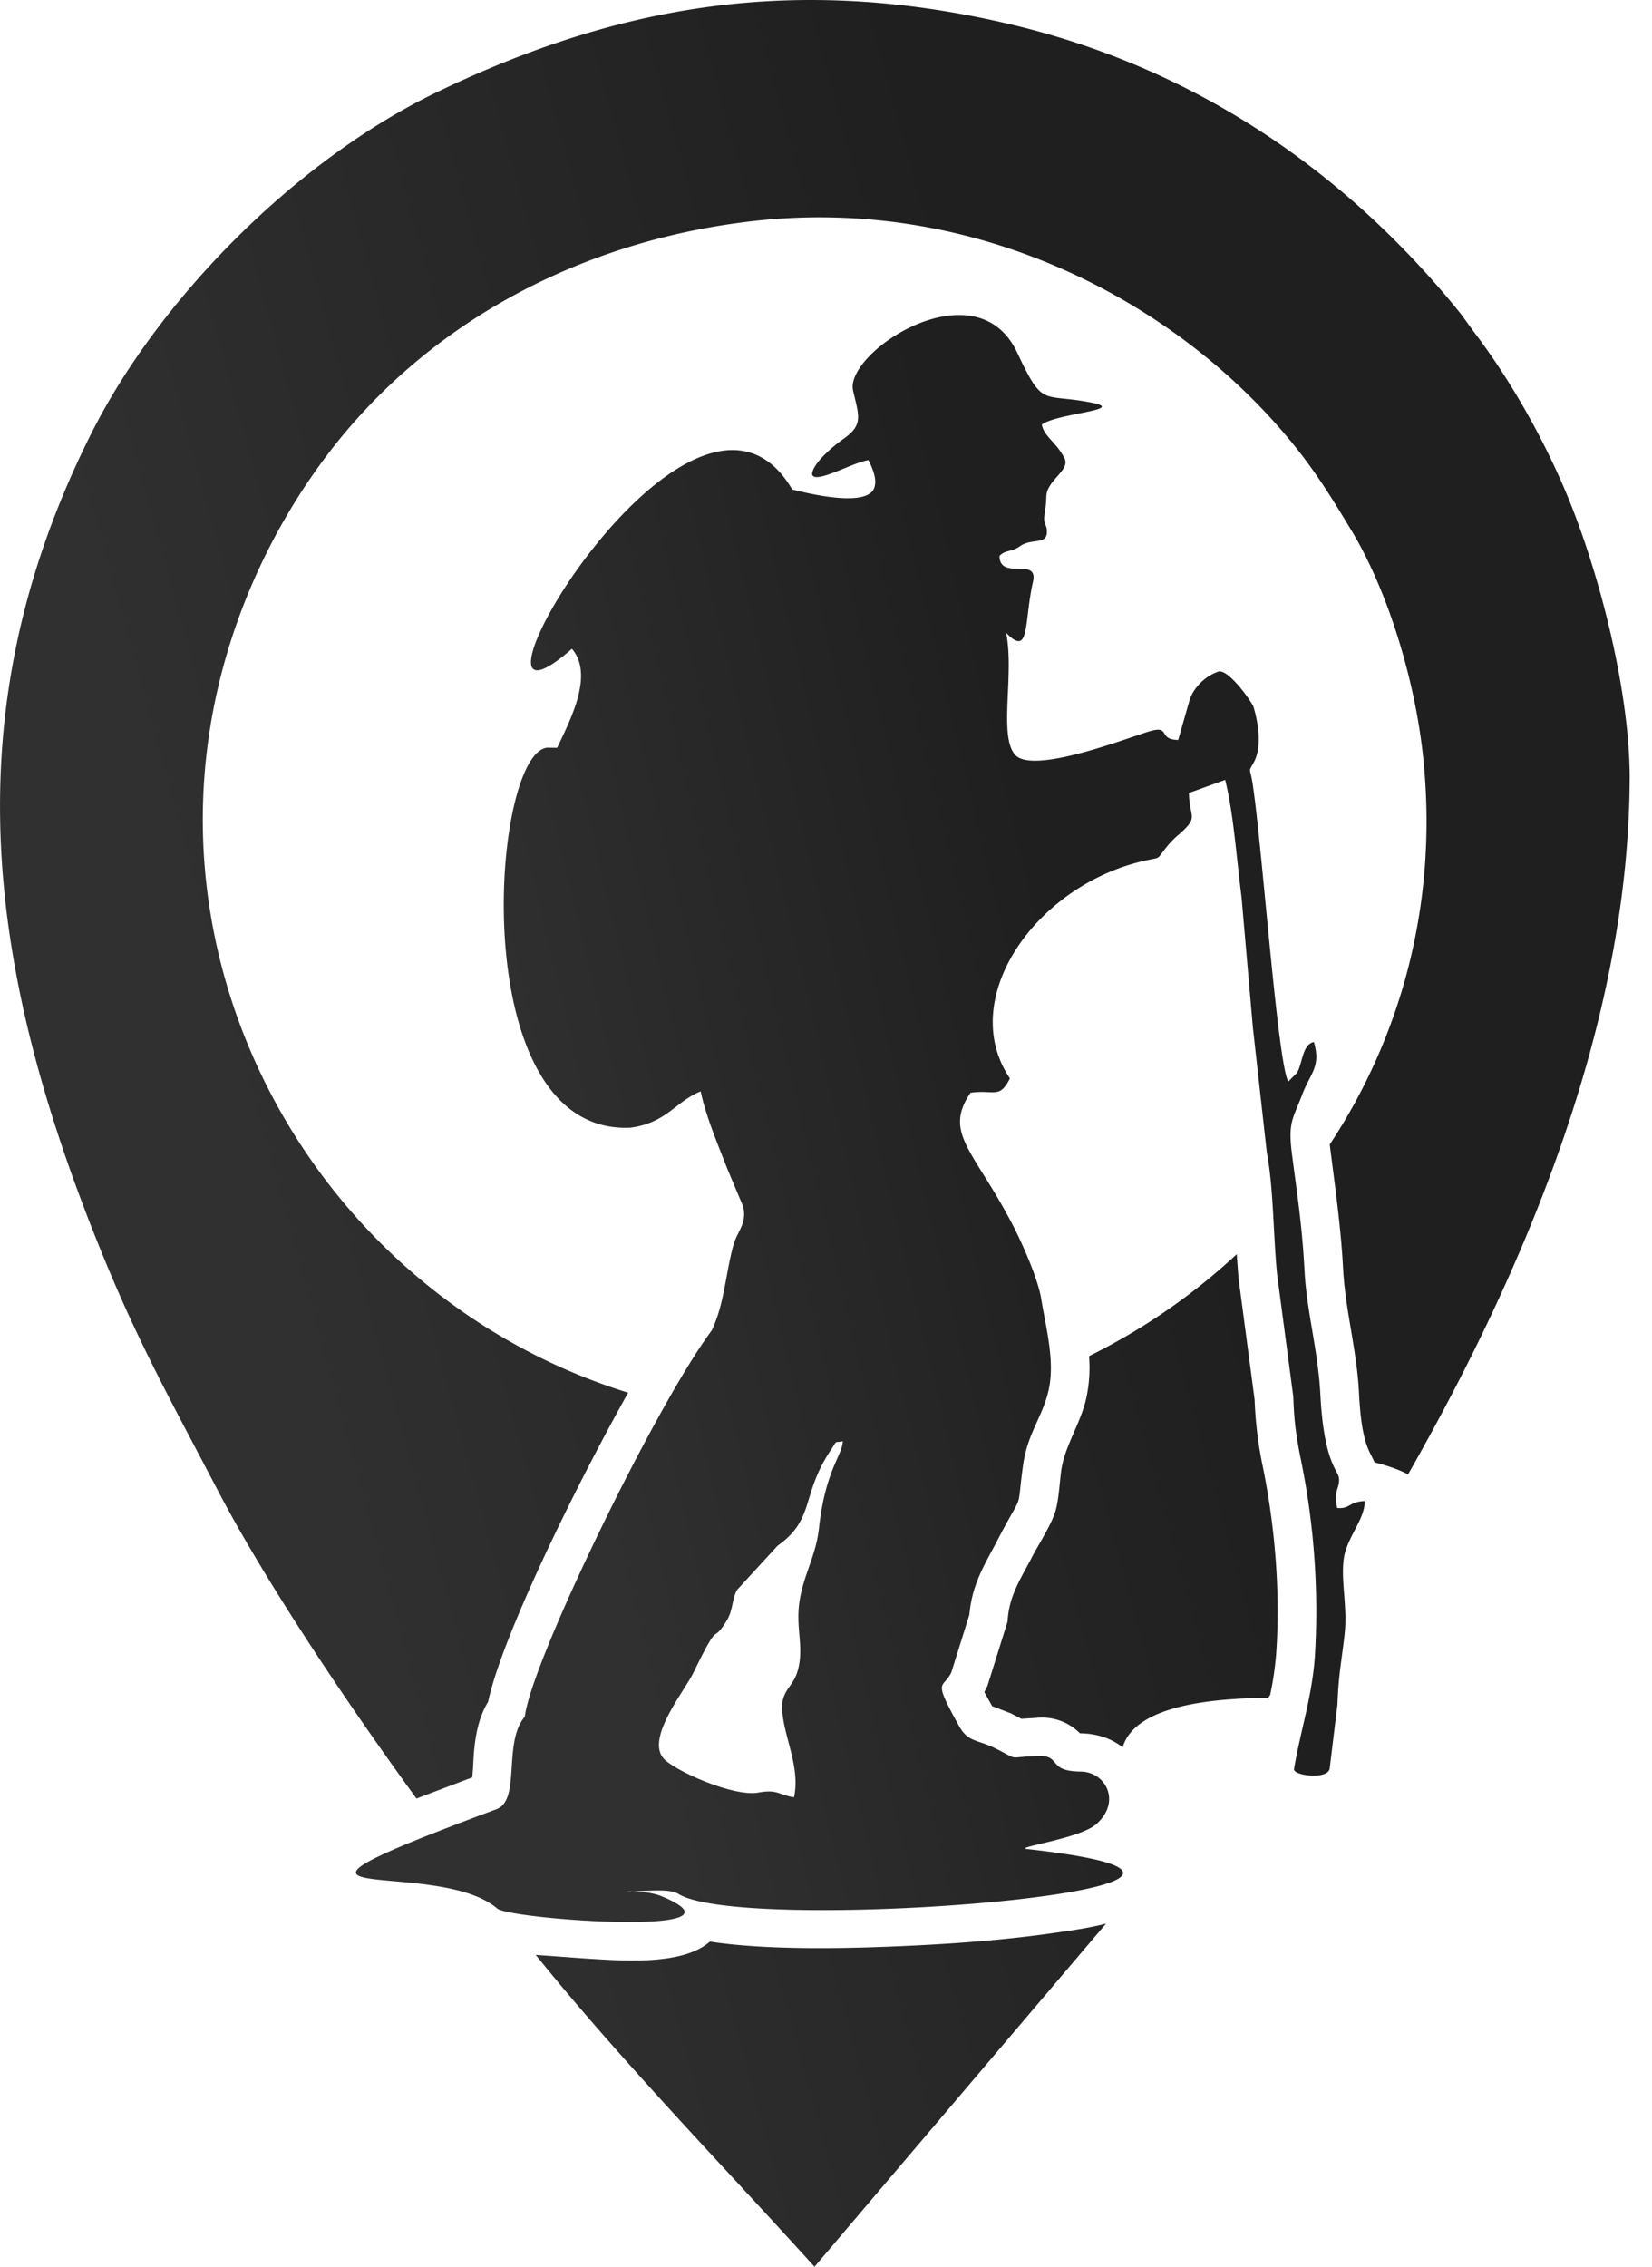
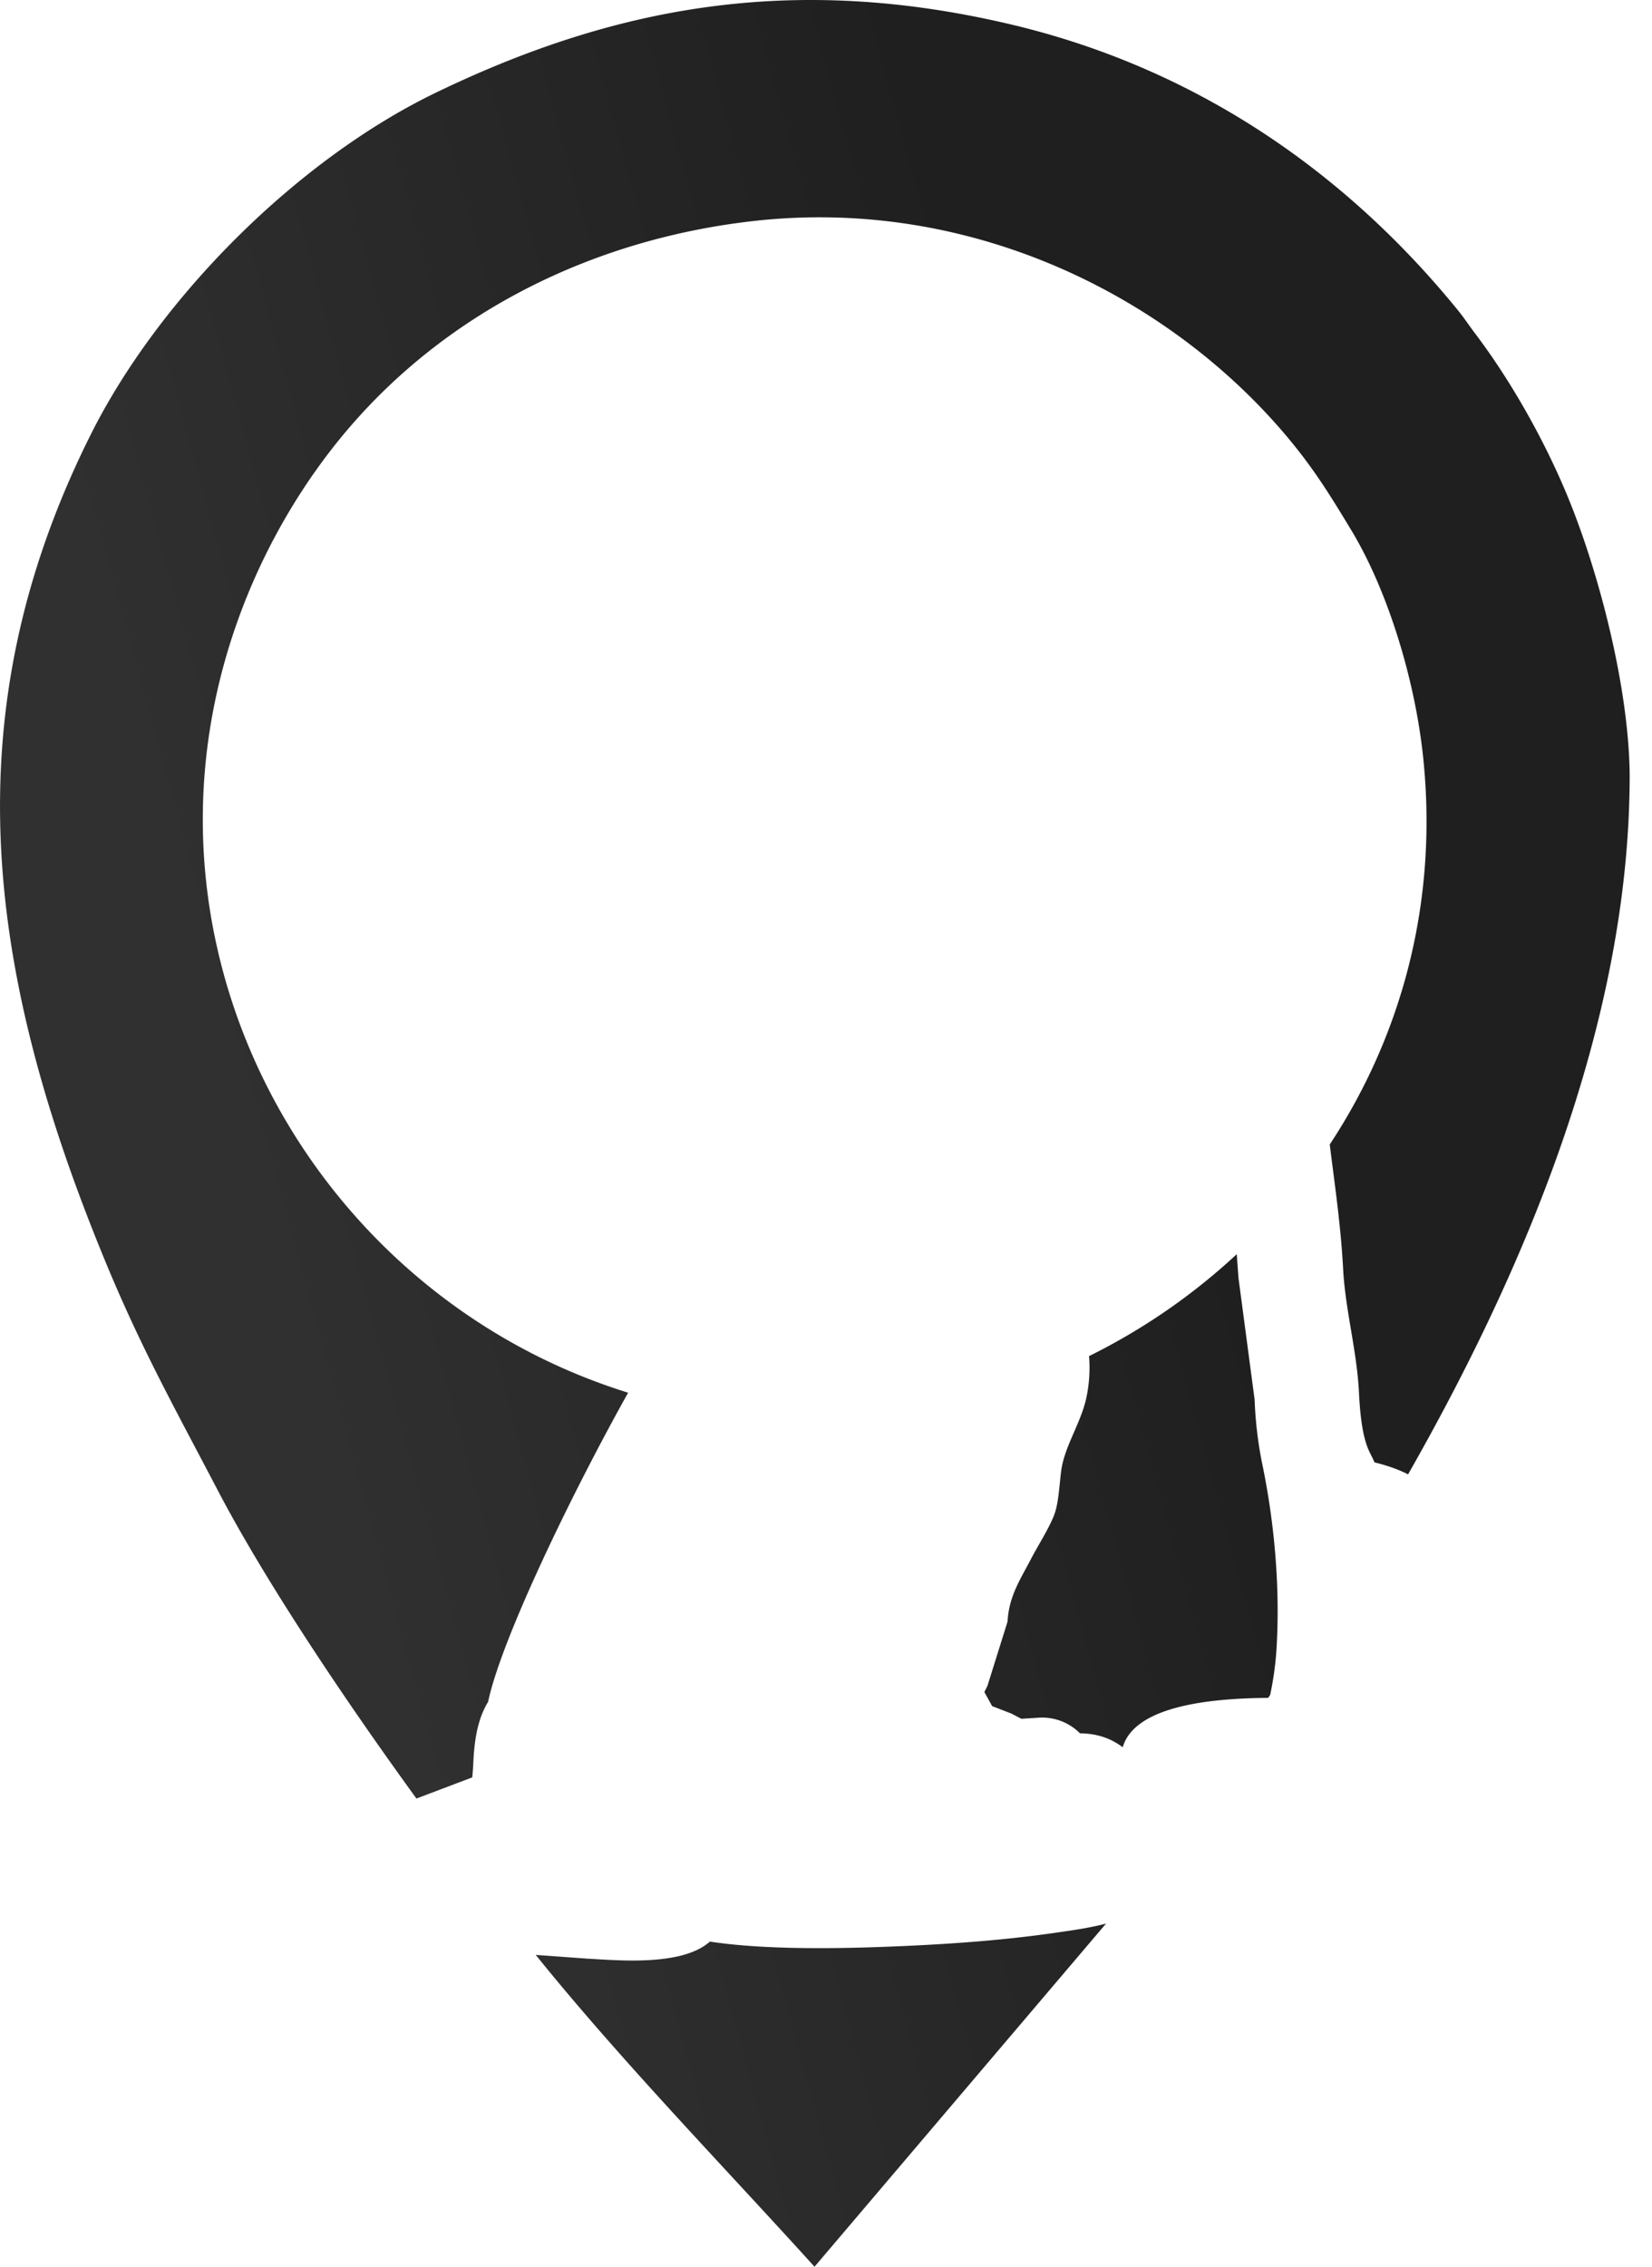
<svg xmlns="http://www.w3.org/2000/svg" width="35" height="48" fill="none">
  <g fill-rule="evenodd">
    <path d="M17.257 48l6.176-7.266c-.359.095-.73.144-1.002.184-1.099.163-2.24.246-3.35.294-.837.036-2.726.107-4.041-.097-.59.527-1.946.396-2.586.362l-1.104-.08c1.815 2.249 3.955 4.448 5.906 6.603zm9.611-12.046l.042-.062a6.7 6.7 0 0 0 .127-.864c.092-1.296-.022-2.685-.28-3.957a8.34 8.34 0 0 1-.176-1.431l-.342-2.578-.001-.015-.036-.488a13.16 13.16 0 0 1-3.129 2.158 3.06 3.06 0 0 1-.06.897c-.123.542-.459 1.011-.53 1.531-.035.261-.051.629-.128.875-.089.281-.361.702-.502.974-.225.433-.455.771-.501 1.269l-.008.084-.422 1.348-.023.049-.044.087.165.298.406.157.213.111.338-.021a1.13 1.13 0 0 1 .904.329c.373.003.674.116.905.296.274-.948 2.126-1.038 3.081-1.047h0zm2.964-4.733c2.394-4.2 4.695-9.485 4.695-14.807-.016-1.855-.651-4.297-1.318-5.91-.494-1.194-1.2-2.442-1.957-3.443-.176-.233-.222-.317-.378-.508-2.415-2.961-5.598-5.132-9.492-6.044-4.592-1.077-8.36-.375-12.147 1.453C6.3 3.379 3.377 6.301 1.927 9.193c-2.985 5.954-2.199 11.449.3 17.508.764 1.851 1.479 3.123 2.388 4.861.966 1.846 2.575 4.276 4.208 6.524l1.182-.448c.02-.169.025-.408.036-.522.032-.381.103-.754.3-1.078.281-1.333 1.787-4.44 2.967-6.546-4.924-1.53-8.404-5.88-8.94-10.818-.429-3.955 1.14-7.42 3.038-9.626 2.126-2.47 5.175-3.979 8.527-4.364 4.701-.541 8.931 1.654 11.394 4.635.517.625.858 1.172 1.307 1.917.765 1.269 1.35 3.159 1.521 4.834.313 3.067-.473 5.879-1.982 8.165l.009.078c.109.86.228 1.691.274 2.559s.29 1.721.335 2.607c.018.348.052.813.173 1.146.049.136.111.228.157.342.294.073.528.159.712.255h0z" fill="url(#A)" />
-     <path d="M28.172 37.441l.164-1.35c.023-.638.085-.895.151-1.481.064-.571-.076-1.091-.021-1.575.053-.468.465-.872.444-1.249-.345.02-.299.168-.579.148-.087-.37.058-.414.037-.632-.017-.171-.32-.32-.395-1.781-.048-.927-.287-1.729-.334-2.605-.053-.987-.158-1.621-.27-2.502-.084-.665.033-.735.22-1.235.17-.45.403-.591.247-1.113-.244.048-.24.452-.357.652l-.185.185c-.228-.394-.553-4.994-.756-6.31-.057-.372-.099-.219.028-.454.169-.313.099-.81-.008-1.167-.031-.102-.539-.823-.75-.749-.286.1-.533.351-.61.62l-.236.826c-.444-.005-.147-.32-.613-.181s-2.485.93-2.85.488c-.342-.413-.007-1.694-.183-2.574.513.524.373-.22.569-1.081.122-.539-.708-.017-.709-.55.139-.136.243-.07.435-.205.25-.175.569-.022.569-.303 0-.184-.083-.14-.049-.377.031-.212.03-.218.037-.378.014-.342.512-.55.385-.803-.171-.34-.435-.46-.481-.714.326-.245 1.872-.311 1.019-.472-1.026-.194-.99.118-1.542-1.055-.87-1.846-3.666-.001-3.475.811.126.542.219.726-.211 1.024-.19.132-.644.507-.658.741.039.235.88-.26 1.196-.295.067.139.166.349.137.524l-.01.046c-.102.356-.93.231-1.426.125l-.317-.074c-2.152-3.646-7.654 5.983-4.668 3.373.466.543-.022 1.484-.313 2.096l-.153-.001c-1.234-.148-1.883 8.214 1.706 8.046.766-.101.953-.554 1.488-.769.105.515.369 1.136.563 1.637l.335.796c.092.367-.123.521-.207.83-.169.622-.187 1.228-.456 1.798-1.194 1.598-3.827 7.024-3.961 8.18-.47.552-.079 1.765-.598 1.959-5.995 2.229-1.316.969.013 2.104.273.233 5.566.612 3.488-.258-.333-.139-.891-.105-.682-.106.361-.002.842-.065 1.032.054 1.446.904 14.321-.175 7.384-.95-.288-.032 1.101-.217 1.456-.516.553-.466.226-1.119-.318-1.124-.715-.006-.402-.344-.89-.33-.727.022-.364.109-.942-.174-.352-.172-.553-.119-.741-.456-.579-1.045-.34-.77-.165-1.143l.381-1.218c.061-.666.322-1.052.587-1.562.593-1.143.403-.53.549-1.59.097-.707.411-1.024.542-1.599.141-.619-.058-1.334-.155-1.935-.069-.426-.392-1.156-.594-1.548-.827-1.601-1.489-1.956-.904-2.82.504-.07.615.137.834-.304-1.138-1.686.554-4.113 2.892-4.618.304-.066.213-.008.405-.253a1.89 1.89 0 0 1 .293-.302c.425-.378.212-.332.204-.871l.767-.277c.179.717.241 1.666.347 2.485l.239 2.748.297 2.661c.141.743.135 1.723.216 2.567l.345 2.604c.015.512.062.85.162 1.338a15.95 15.95 0 0 1 .294 4.171c-.061.845-.306 1.567-.441 2.371-.023.143.726.237.757-.016h0zm-11.349.617c.137-.642-.219-1.274-.251-1.849-.023-.417.221-.474.323-.811.119-.394.023-.736.02-1.144-.007-.741.359-1.191.436-1.891.134-1.222.485-1.526.506-1.843-.202.045-.099-.047-.255.186-.637.954-.328 1.461-1.129 2.028l-.858.934c-.112.21-.081.431-.226.663-.332.531-.113-.112-.698 1.09-.2.411-1.067 1.454-.588 1.86.329.28 1.472.769 1.963.679.418-.076.421.05.758.099h0z" fill="url(#B)" />
  </g>
  <defs>
    <linearGradient id="A" x1="18.354" y1="-2.118" x2="-.722" y2="3.093" gradientUnits="userSpaceOnUse">
      <stop stop-color="#1f1f1f" />
      <stop offset="1" stop-color="#303030" />
    </linearGradient>
    <linearGradient id="B" x1="18.9" y1="5.167" x2="6.894" y2="8.03" gradientUnits="userSpaceOnUse">
      <stop stop-color="#1f1f1f" />
      <stop offset="1" stop-color="#303030" />
    </linearGradient>
  </defs>
</svg>